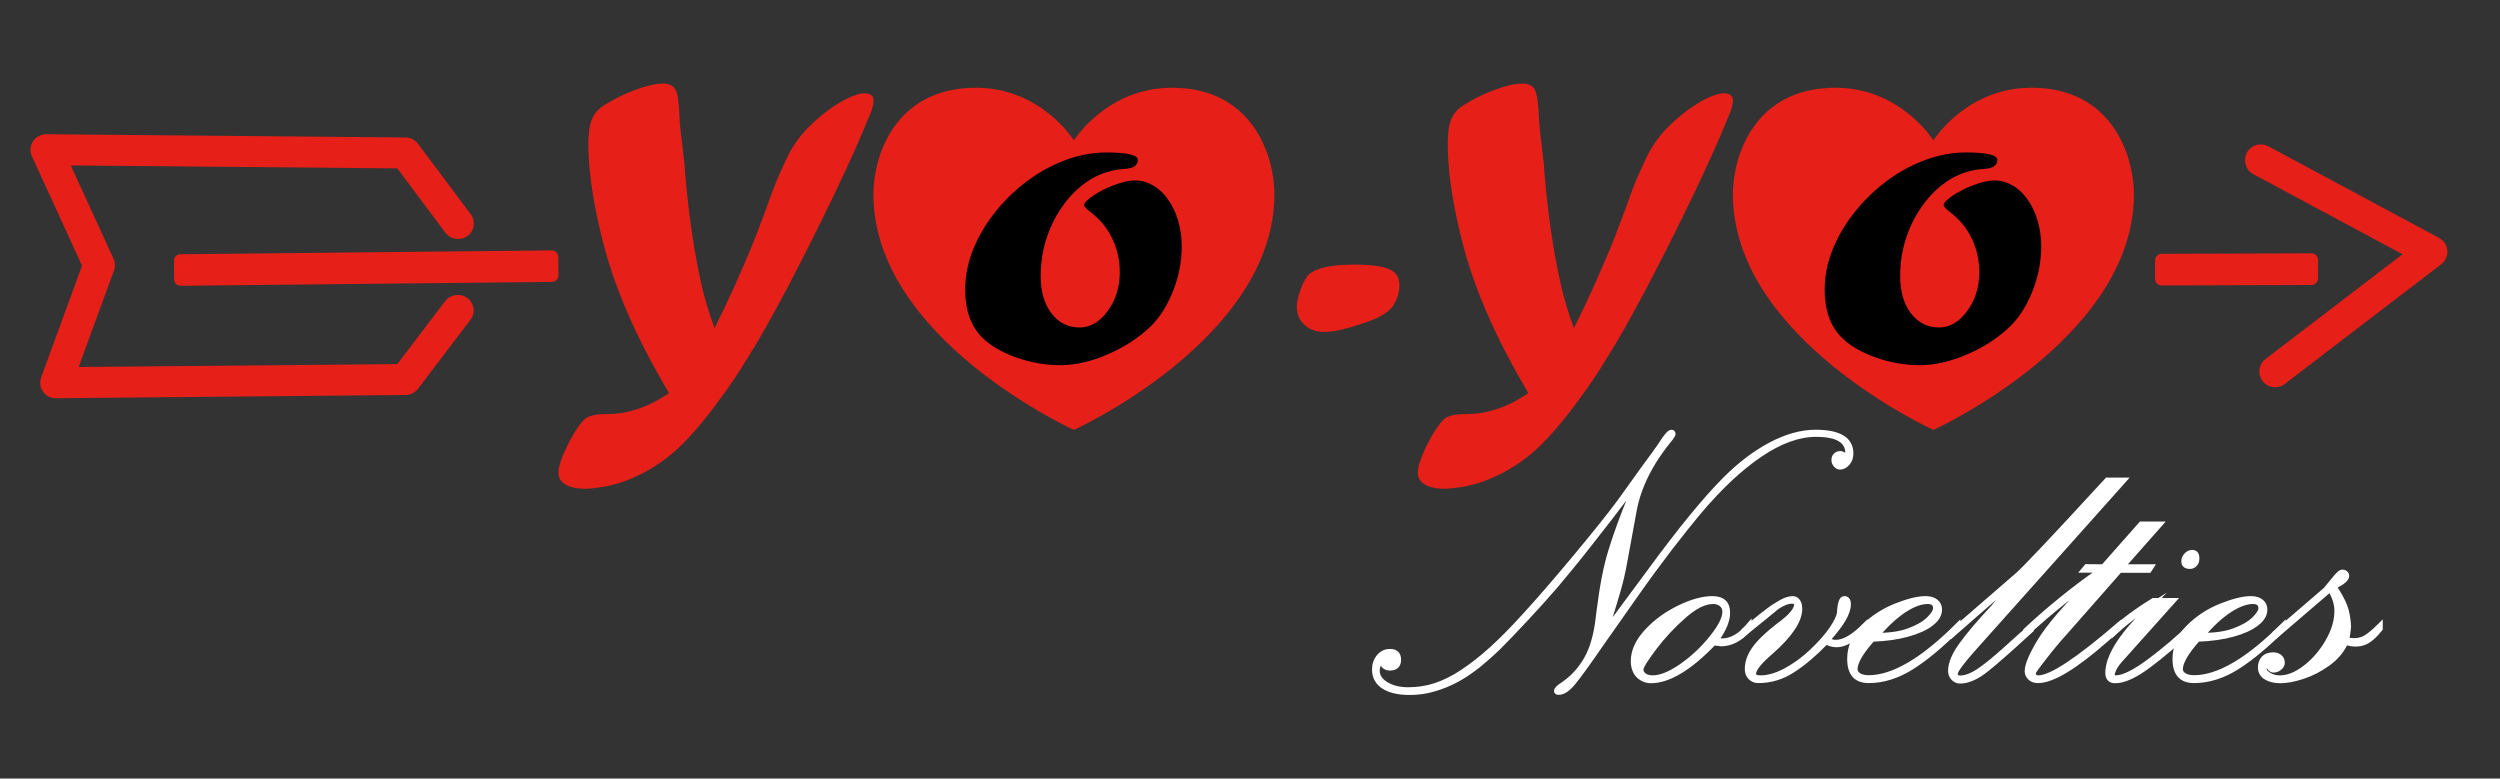
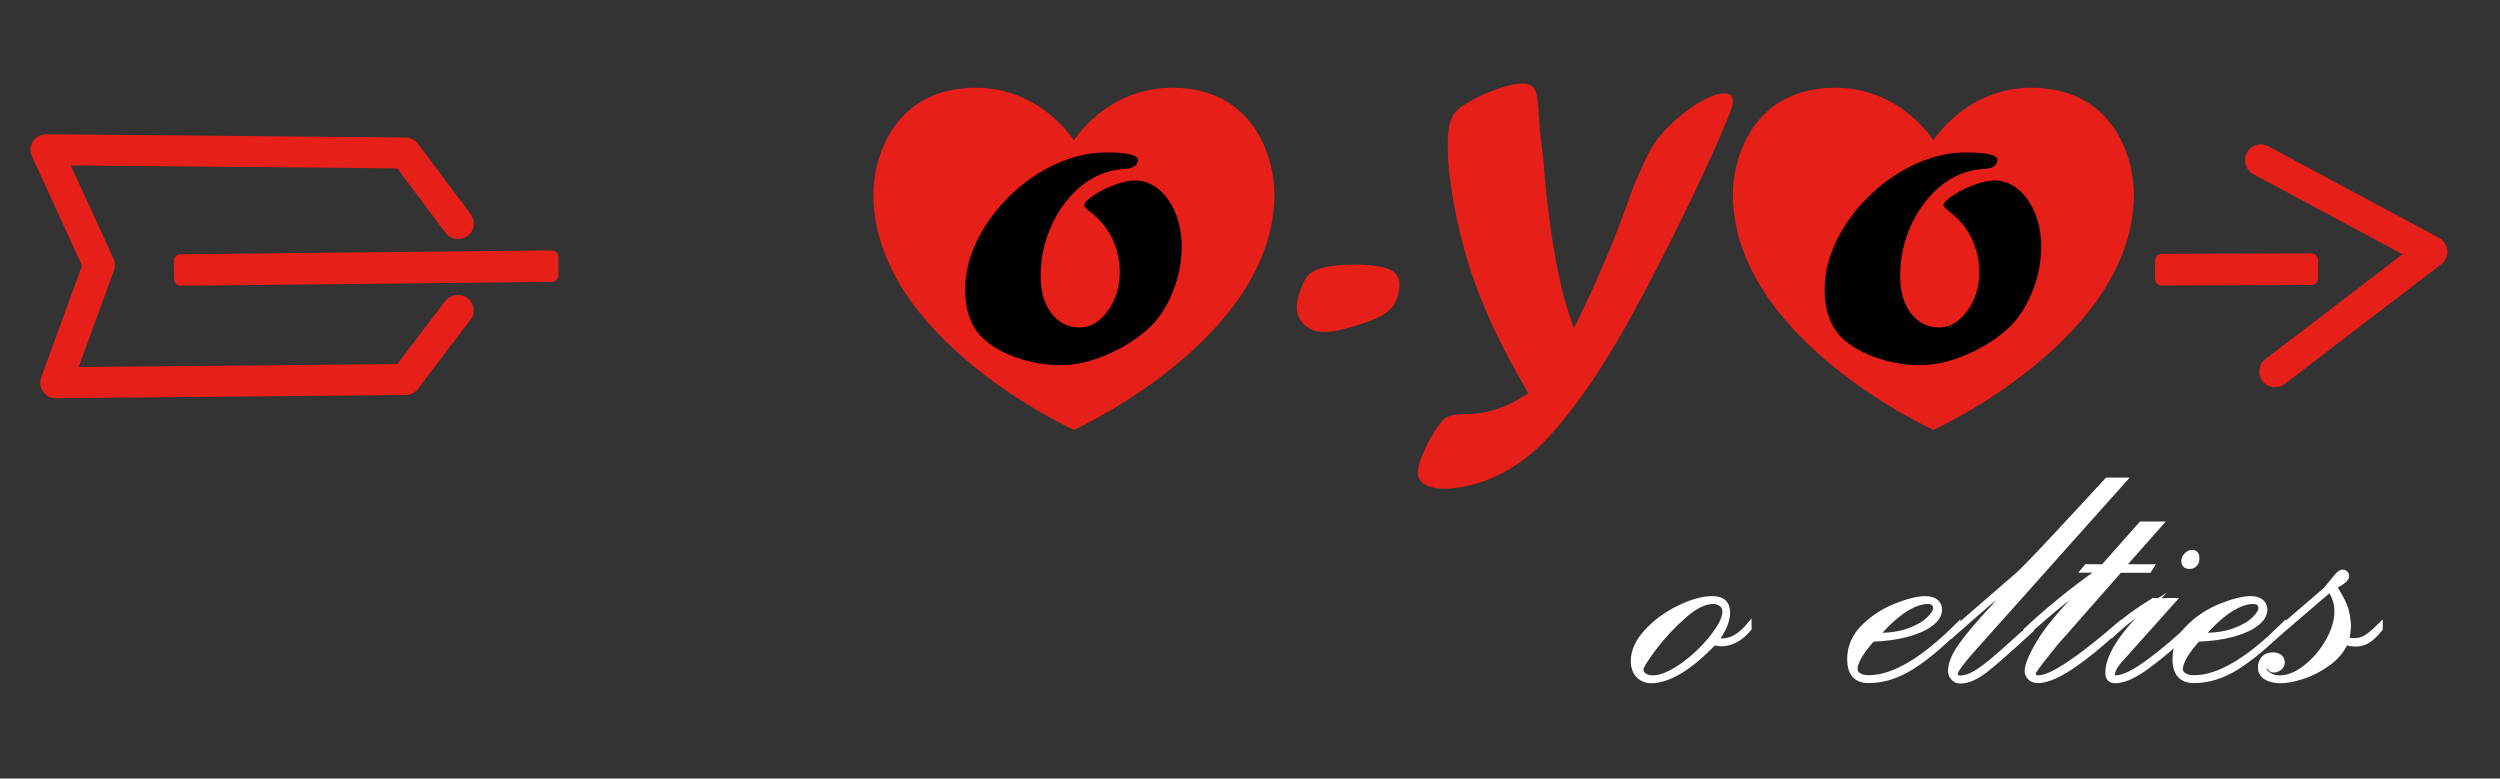
<svg xmlns="http://www.w3.org/2000/svg" xml:space="preserve" style="enable-background:new 0 0 1618.4 504;" viewBox="0 0 1618.4 504" y="0px" x="0px" id="图层_1" version="1.1">
  <rect x="0" y="0" width="1618.4" height="504" fill="#333333" stroke="none" />
  <style type="text/css">
	.st0{fill:#E71F19;}
	.st1{fill:#FFFFFF;stroke:#FFFFFF;stroke-width:3;stroke-miterlimit:10;}
</style>
  <path d="M857.5,214.9c-5.4,0-9.7-1.5-13-4.6c-3.3-3-5-6.9-5-11.7c0-2.9,0.8-6.7,2.5-11.3s3.4-7.8,5.2-9.5  c4.7-4.3,14.4-6.5,29.3-6.5c10.5,0,18.1,1,22.6,2.9c4.6,1.9,6.8,5.2,6.8,9.9c0,5.4-1.4,10-4.2,14c-2.6,3.6-7.4,6.8-14.3,9.4  C874,212.4,864,214.9,857.5,214.9z" class="st0" />
  <path d="M997.7,91l1.2,11.4c0.4,1.8,0.7,5,0.9,9.4c2.3,27.7,6,52.4,11,74.2c2.2,9.1,4.9,17.9,8.1,26.4  c4.2-8.5,8.6-17.6,13-27.3c1.6-3.6,3.1-7.1,4.5-10.3s2.4-5.4,2.8-6.5c0.5-1.1,1.4-3.3,2.8-6.5c2.1-5.1,5.6-14,10.3-26.7  c3-8.5,5.1-14.1,6.2-16.8c1.1-2.7,3.2-7.4,6.3-14.1c3.7-8.4,8.8-15.8,15.2-22.1c3.6-3.7,7.8-7.3,12.5-10.8c4.7-3.4,9.1-6.1,13.2-8  c4.2-1.9,7.5-2.9,10.2-2.9c3.9,0,5.9,1.6,5.9,4.7c0,2.8-1.1,6.5-3.2,11.1c-5.6,13.9-13.2,30.8-22.9,51  c-9.7,20.1-19.5,39.7-29.6,58.9c-10.1,19.1-18.6,34.2-25.6,45.2c-5.7,9.4-11.3,17.9-17,25.5c-10.7,14.9-20.4,26.2-29,34.1  c-8.6,7.8-18.3,14.1-29.1,18.7c-5.7,2.5-11.9,4.4-18.7,5.6c-5.1,0.8-9,1.2-11.8,1.2c-5.2,0-9.3-0.9-12.4-2.7  c-3.1-1.8-4.7-4.4-4.7-7.7c0-3.7,1.8-9.3,5.4-16.8c3.6-7.4,7.3-13.3,11.2-17.5c2.4-2.4,7-3.6,13.7-3.6c7.3,0,13.4-0.9,18.4-2.6  c3.4-0.9,7-2.2,10.6-3.9c3.6-1.7,7.7-4.1,12.3-7.1c-7.8-13.2-14.5-25.6-20.1-37.2c-5.6-11.5-10.4-22.9-14.4-34  c-5.3-14.5-9.5-30-12.8-46.6s-4.9-31.1-4.9-43.5c0-7.2,0.8-12.6,2.4-16.3c1.6-3.7,4.4-6.8,8.5-9.2c5.9-3.7,12.4-7,19.7-9.6  c7.3-2.7,13.2-4,17.9-4c3.9,0,6.6,1.4,8,4.2s2.2,8.7,2.5,17.7C996.6,82.2,997.1,87.3,997.7,91z" class="st0" />
-   <path d="M441.4,91l1.2,11.4c0.4,1.8,0.7,5,0.9,9.4c2.3,27.7,6,52.4,11,74.2c2.2,9.1,4.9,17.9,8.1,26.4  c4.2-8.5,8.6-17.6,13-27.3c1.6-3.6,3.1-7.1,4.5-10.3s2.4-5.4,2.8-6.5c0.5-1.1,1.4-3.3,2.8-6.5c2.1-5.1,5.6-14,10.3-26.7  c3-8.5,5.1-14.1,6.2-16.8c1.1-2.7,3.2-7.4,6.3-14.1c3.7-8.4,8.8-15.8,15.2-22.1c3.6-3.7,7.8-7.3,12.5-10.8c4.7-3.4,9.1-6.1,13.2-8  c4.2-1.9,7.5-2.9,10.2-2.9c3.9,0,5.9,1.6,5.9,4.7c0,2.8-1.1,6.5-3.2,11.1c-5.6,13.9-13.2,30.8-22.9,51  c-9.7,20.1-19.5,39.7-29.6,58.9c-10.1,19.1-18.6,34.2-25.6,45.2c-5.7,9.4-11.3,17.9-17,25.5c-10.7,14.9-20.4,26.2-29,34.1  c-8.6,7.8-18.3,14.1-29.1,18.7c-5.7,2.5-11.9,4.4-18.7,5.6c-5.1,0.8-9,1.2-11.8,1.2c-5.2,0-9.3-0.9-12.4-2.7  c-3.1-1.8-4.7-4.4-4.7-7.7c0-3.7,1.8-9.3,5.4-16.8c3.6-7.4,7.3-13.3,11.2-17.5c2.4-2.4,7-3.6,13.7-3.6c7.3,0,13.4-0.9,18.4-2.6  c3.4-0.9,7-2.2,10.6-3.9c3.6-1.7,7.7-4.1,12.3-7.1c-7.8-13.2-14.5-25.6-20.1-37.2c-5.6-11.5-10.4-22.9-14.4-34  c-5.3-14.5-9.5-30-12.8-46.6s-4.9-31.1-4.9-43.5c0-7.2,0.8-12.6,2.4-16.3c1.6-3.7,4.4-6.8,8.5-9.2c5.9-3.7,12.4-7,19.7-9.6  c7.3-2.7,13.2-4,17.9-4c3.9,0,6.6,1.4,8,4.2s2.2,8.7,2.5,17.7C440.2,82.2,440.8,87.3,441.4,91z" class="st0" />
  <path d="M825,125.7c0,93.7-129.8,152.6-129.8,152.6s-129.8-58.9-129.8-152.6c0-24.2,13.6-68.9,66.4-68.9  c42.2,0,63.4,34.1,63.4,34.1s21.2-34.1,63.4-34.1C811.4,56.8,825,101.5,825,125.7z" class="st0" />
  <path d="M716.2,98.7c13.6,0,20.4,1.6,20.4,4.8c0,3.7-3.1,5.6-9.2,5.9c-7.4,0.5-14.3,2.6-20.7,6.3c-6.4,3.8-12.1,8.9-17.1,15.4  c-5,6.5-8.9,13.8-11.7,21.9c-2.8,8.1-4.2,16.7-4.2,25.8c0,10,2.3,18,7,24.1s10.7,9.1,18.2,9.1c6.9,0,13-3.6,18.2-10.7  c5.2-7.1,7.8-15.5,7.8-25c0-7.8-1.6-15.1-4.9-21.9c-3.2-6.8-8-12.5-14.2-17.2c-2.7-2.1-4-3.6-4-4.5c0-1.3,1.9-3.2,5.6-5.9  c4.2-2.8,8.9-5.2,14.1-7.1c5.2-1.9,9.6-2.9,13.2-2.9c4.1,0,8,1.1,11.7,3.2s7,5.2,9.8,9.2s5,8.6,6.5,13.7c1.5,5.2,2.3,10.7,2.3,16.5  c0,9.7-1.8,19.3-5.5,28.7c-3.7,9.5-8.5,17.1-14.4,23c-7.7,7.4-16.9,13.5-27.8,18.2c-10.8,4.7-21.1,7.1-30.9,7.1  c-9.5,0-19-1.6-28.3-4.9c-9.4-3.3-16.8-7.6-22.3-13c-7.3-7.3-11-17.7-11-31.1c0-10.6,2.6-21.2,7.8-31.8s12.3-20.2,21.2-28.9  c8.9-8.6,18.7-15.5,29.5-20.4C694.4,101.2,705.3,98.7,716.2,98.7z" />
  <path d="M1381.4,125.7c0,93.7-129.8,152.6-129.8,152.6s-129.8-58.9-129.8-152.6c0-24.2,13.6-68.9,66.4-68.9  c42.2,0,63.4,34.1,63.4,34.1s21.2-34.1,63.4-34.1C1367.7,56.8,1381.4,101.5,1381.4,125.7z" class="st0" />
  <path d="M1272.6,98.7c13.6,0,20.4,1.6,20.4,4.8c0,3.7-3.1,5.6-9.2,5.9c-7.4,0.5-14.3,2.6-20.7,6.3c-6.4,3.8-12.1,8.9-17.1,15.4  c-5,6.5-8.9,13.8-11.7,21.9c-2.8,8.1-4.2,16.7-4.2,25.8c0,10,2.3,18,7,24.1s10.7,9.1,18.2,9.1c6.9,0,13-3.6,18.2-10.7  c5.2-7.1,7.8-15.5,7.8-25c0-7.8-1.6-15.1-4.9-21.9c-3.2-6.8-8-12.5-14.2-17.2c-2.7-2.1-4-3.6-4-4.5c0-1.3,1.9-3.2,5.6-5.9  c4.2-2.8,8.9-5.2,14.1-7.1s9.6-2.9,13.2-2.9c4.1,0,8,1.1,11.7,3.2s7,5.2,9.8,9.2s5,8.6,6.5,13.7c1.5,5.2,2.3,10.7,2.3,16.5  c0,9.7-1.8,19.3-5.5,28.7c-3.7,9.5-8.5,17.1-14.4,23c-7.7,7.4-16.9,13.5-27.8,18.2c-10.8,4.7-21.1,7.1-30.9,7.1  c-9.5,0-19-1.6-28.3-4.9c-9.4-3.3-16.8-7.6-22.3-13c-7.3-7.3-11-17.7-11-31.1c0-10.6,2.6-21.2,7.8-31.8  c5.2-10.6,12.3-20.2,21.2-28.9c8.9-8.6,18.7-15.5,29.5-20.4C1250.8,101.2,1261.6,98.7,1272.6,98.7z" />
  <g>
-     <path d="M1058.1,330.1l-6.3,34.3c-1,5.8-2.5,12.2-4.5,19.1s-4.5,15-7.4,24.1l27.7-37.4c20-27.3,36.4-47.3,49.2-60.1   c9.6-9.6,19.5-17.1,29.6-22.4s19.7-8,28.9-8c15.3,0,23,4.6,23,13.8c0,2.6-0.7,4.7-2.2,6.4c-1.5,1.7-3.1,2.6-5,2.6   c-1,0-1.9-0.5-2.7-1.4c-0.8-0.9-1.3-2-1.3-3.2c0-1.4,0.4-2.5,1.2-3.2c0.8-0.8,1.8-1.2,3.1-1.2c0.6,0,1.3,0.2,2.1,0.7   c0.8,0.5,1.5,0.9,2,1.3c0.4,0,0.6-0.7,0.6-2.1c0-8.1-6.8-12.1-20.5-12.1c-11.1,0-23.1,4.3-36,13s-26.4,21.3-40.3,37.9   c-4.7,5.6-10.6,13-17.8,22.3c-7.1,9.3-14.6,19.4-22.3,30.4c-7.8,11-15.3,21.7-22.7,32.3c-8.3,12.1-14.3,20.3-17.8,24.6   c-3.5,4.3-6.7,6.5-9.6,6.5c-1.1,0-1.6-0.3-1.6-0.9c0-1.1,1.4-2.6,4.3-4.4c6.2-4.2,11.2-9.7,15-16.3c3.8-6.6,6.4-15.5,7.7-26.6   l0.6-4.9c2-15.9,4.5-28.9,7.7-39c3.1-10.1,7.3-21.6,12.5-34.3c1.9-4.3,3.1-7,3.7-8.1l-2.2,2.4l-2.7,3.7c-7.8,10.3-16,21-24.7,32   c-8.7,11.1-16.1,20.1-22.2,27.3c-6.1,7.1-12.8,14.5-20,22.2s-12.9,13.6-17.1,17.8c-5,4.8-9.7,8.9-14.1,12.4   c-4.4,3.4-8.9,6.4-13.4,8.8s-9.3,4.3-14.4,5.8c-5.1,1.5-10.3,2.2-15.6,2.2c-7.3,0-12.9-1.3-16.9-3.9s-6-6.3-6-11.1   c0-3.3,1-6.1,2.9-8.4c2-2.3,4.4-3.4,7.2-3.4c3.8,0,5.7,1.8,5.7,5.5c0,3.6-1.9,5.5-5.7,5.5c-3,0-5-1.7-5.7-5.2   c-1.6,2.2-2.4,4.5-2.4,6.9c0,3.4,1.9,6.3,5.7,8.6c3.8,2.3,8.5,3.5,14.2,3.5c6.2,0,12.1-0.9,17.8-2.8c5.6-1.9,11.5-4.8,17.5-8.8   s12.3-8.9,18.7-14.7c6.4-5.8,13.6-13.1,21.4-21.7c8.9-9.7,19.9-22.4,32.9-38c13-15.6,22.5-27.5,28.4-35.5l15-20.9   c6.8-9.2,10.6-14.5,11.5-15.9c3.5-5.6,5.9-8.4,7.2-8.4c0.8,0,1.2,0.4,1.2,1.2c0,0.5-0.5,1.4-1.5,2.7   C1068.8,299.2,1061,314.7,1058.1,330.1z" class="st1" />
    <path d="M1132.4,404.5v2.5c-5.5,6.6-11.6,9.9-18.4,9.9c-0.7-0.1-1.4-0.2-2.1-0.3c-0.7-0.1-1.5-0.2-2.4-0.3   c-15.7,16.3-29.3,24.5-40.8,24.5c-2.2,0-4.1-0.6-6-1.7c-1.8-1.1-3.2-2.6-4.1-4.5s-1.4-4-1.4-6.5c0-6.6,2.9-13,8.7-19.3   c5.8-6.3,12.8-11.4,21-15.4s15.4-6,21.6-6c6.7,0,10,3.1,10,9.3c0,5-2.4,10.9-7.2,17.5c1,0.4,2.1,0.6,3.2,0.6   C1120.7,414.9,1126.7,411.4,1132.4,404.5z M1109,389.5c-5.5,0-11.8,3.1-18.9,9.4c-7.1,6.2-13.5,13.1-19.2,20.6   c-5.6,7.5-8.5,12.1-8.5,13.8c0,1.6,0.7,2.9,2.1,3.9s3.2,1.5,5.4,1.5c5.2,0,11.5-2.6,18.8-7.7c7.3-5.2,13.8-11.2,19.4-18.3   c5.6-7,8.4-12.5,8.4-16.6c0-2-0.7-3.6-2.1-4.8C1112.9,390.1,1111.1,389.5,1109,389.5z" class="st1" />
-     <path d="M1128.8,410.6v-2.4c1.8-1.6,4.1-3.5,6.9-5.9s5.8-4.7,9-7.1c3.1-2.4,6.1-4.2,8.8-5.7c2.7-1.4,5.1-2.1,6.9-2.1   c1.5,0,2.7,0.6,3.5,1.8c0.9,1.2,1.3,2.8,1.3,4.9c0,7.7-6.2,17-18.7,28c-7.5,6.4-11.2,11.1-11.2,14.1c0,1.7,1.5,2.5,4.4,2.5   c5,0,10.5-1.6,16.4-4.8c5.9-3.2,11.6-7.3,16.9-12.4c5.4-5.1,9.6-9.9,12.7-14.4c3.1-4.6,4.8-8.1,5-10.7c0.3-6,1.4-9,3.2-9   c1.9,0,2.8,1.3,2.8,3.8c0,2.8-1.1,6-3.2,9.7c-2.2,3.7-5.5,8.1-10.2,13.3c1.6,1,3.3,1.5,5.2,1.5c5.2,0,11.5-3.7,19-11.2v2.5   c-7.3,7-13.4,10.5-18.4,10.5c-2.4,0-4.7-0.6-6.9-1.8c-7.6,7.8-14.8,13.9-21.7,18.3c-6.9,4.5-14.4,6.7-22.3,6.7   c-2,0-3.7-0.7-5.1-2.1s-2.1-3.2-2.1-5.4c0-4.4,1.5-8.8,4.6-13.2c3.1-4.4,8.3-9.4,15.5-15c7.9-5.7,11.8-10.2,11.8-13.6   c0-1.4-1-2.1-2.9-2.1c-2.8,0-6.1,1.3-9.7,3.8C1147,395.9,1139.8,401.7,1128.8,410.6z" class="st1" />
    <path d="M1267.6,404.5v2.5c-11,11-21.1,19.4-30.2,25.1s-18.4,8.6-27.7,8.6c-8.3,0-12.4-4.7-12.4-14.1   c0-7.9,3-14.8,8.9-20.7c5.9-5.9,12.9-10.5,20.9-13.7s14.5-4.8,19.5-4.8c2.8,0,5.1,0.7,6.7,2s2.4,3.1,2.4,5.2c0,3.3-1.8,6.4-5.5,9.2   c-3.6,2.8-8.7,5.1-15.2,6.9s-14.1,2.9-22.8,3.2c-7.5,8.4-11.2,14.9-11.2,19.3c0,1.6,0.8,2.9,2.4,3.9s3.7,1.5,6.1,1.5   C1225.5,438.7,1244.8,427.3,1267.6,404.5z M1215.3,411.2c8.2,0,15-1,20.6-3.1s9.8-4.5,12.7-7.4c2.9-2.8,4.3-5.2,4.3-6.9   c0-2.8-1.7-4.3-5-4.3c-4.4,0-9.6,1.9-15.5,5.8C1226.7,399.2,1220.9,404.5,1215.3,411.2z" class="st1" />
    <path d="M1356.6,318.7l7.4-8h11.3l-92.8,103.9c-11.1,12.2-16.6,19.3-16.6,21.4c0,1.9,1,2.8,2.9,2.8   c3.4,0,7.4-1.4,11.8-4.3s10.4-7.7,17.9-14.5s13-11.7,16.6-14.7v2.5c-13.4,12.3-23.1,20.9-29.3,25.8c-6.2,4.9-11.8,7.4-16.9,7.4   c-1.8,0-3.3-0.7-4.5-2s-1.8-2.9-1.8-4.6c0-5,2.5-10.9,7.4-17.5c4.9-6.7,11.5-14.5,19.9-23.4c0.6-0.8,2.4-2.9,5.3-6.3   s5.8-6.8,8.5-10.1c-6.8,5.1-19.8,16.3-39.2,33.4v-2.4l41.8-36.2C1311.3,367.4,1328.1,349.7,1356.6,318.7z" class="st1" />
    <path d="M1361.5,366.8l24.5-27.7h12.7l-24.5,27.7h18.7l-1.6,2.5h-19l-35.8,40.7c-3.9,4.3-8.3,9.5-13,15.6   c-4.8,6.1-7.1,9.4-7.1,10c0,2.1,1.1,3.1,3.2,3.1c8.1,0,25.3-11.4,51.9-34.2v2.5l-7.8,6.9c-20.3,17.9-35.1,26.8-44.3,26.8   c-2.3,0-4-0.6-5.3-1.9s-1.9-2.7-1.9-4.4c0-3.9,2.8-10.5,8.3-19.6s16.4-21.8,32.6-38c-10,6.7-24,17.9-41.8,33.7v-2.4   c6-5.7,13.4-12.2,22.2-19.4c8.8-7.2,17.5-13.7,25.9-19.5h-10.8l2.1-2.5L1361.5,366.8L1361.5,366.8z" class="st1" />
    <path d="M1368.1,410.3l-0.3-2.4c7.5-6.8,16.2-13.2,26.2-19.3h13.3l-34.8,38.9c-2.5,2.8-4,5.3-4.7,7.7   c-0.7,2.4-0.1,3.5,1.8,3.5c4.9,0,12.2-3.6,22-10.9c9.7-7.3,18.7-14.9,27-23v2.5c-9.5,9.1-18.7,17-27.6,23.6   c-8.8,6.6-16.1,9.9-21.7,9.9c-3.2,0-4.9-1.7-4.9-5.2c0-10.2,8-23.3,23.9-39.2c0.9-0.9,1.7-1.7,2.4-2.6c0.7-0.8,1.4-1.6,2.1-2.3   C1384,396.9,1375.8,403.1,1368.1,410.3z M1419.1,357.5c2.2,0,3.2,1.3,3.2,4c0,1.6-0.4,2.9-1.3,3.8c-0.9,1-2,1.5-3.4,1.5   c-2.7,0-4-1.2-4-3.5c0-1.4,0.5-2.7,1.6-3.9C1416.3,358.2,1417.6,357.5,1419.1,357.5z" class="st1" />
    <path d="M1478.2,404.5v2.5c-11,11-21.1,19.4-30.2,25.1s-18.4,8.6-27.7,8.6c-8.3,0-12.4-4.7-12.4-14.1   c0-7.9,3-14.8,8.9-20.7c5.9-5.9,12.9-10.5,20.9-13.7s14.5-4.8,19.5-4.8c2.8,0,5.1,0.7,6.7,2s2.4,3.1,2.4,5.2c0,3.3-1.8,6.4-5.5,9.2   c-3.6,2.8-8.7,5.1-15.2,6.9s-14.1,2.9-22.8,3.2c-7.5,8.4-11.2,14.9-11.2,19.3c0,1.6,0.8,2.9,2.4,3.9s3.7,1.5,6.1,1.5   C1436.1,438.7,1455.4,427.3,1478.2,404.5z M1425.9,411.2c8.2,0,15-1,20.6-3.1s9.8-4.5,12.7-7.4c2.9-2.8,4.3-5.2,4.3-6.9   c0-2.8-1.7-4.3-5-4.3c-4.4,0-9.6,1.9-15.5,5.8C1437.2,399.2,1431.5,404.5,1425.9,411.2z" class="st1" />
    <path d="M1474.6,408.2l30.8-26.5c2.4-2.8,4.5-5.5,6.5-7.9s3.4-3.6,4.3-3.6c0.8,0,1.5,0.2,2.1,0.7c0.6,0.4,1,1.1,1,2   c0,1.9-2.7,4.2-8.1,6.9c3.1,4.7,5.4,8.8,6.8,12.4c1.4,3.5,2.2,8,2.5,13.4c-0.3,3.3-0.7,6.1-1.2,8.4c3.5,0.9,6.8,0.8,9.7-0.2   c2.9-1,6.9-4.1,12-9.2v2.5c-3.9,4.9-7.6,8-10.9,9.1c-3.3,1.2-7.2,1.1-11.6-0.1c-2.4,5.3-6.2,9.8-11.5,13.6   c-5.3,3.8-10.8,6.6-16.4,8.4s-10.4,2.7-14.4,2.7c-3.8,0-6.9-0.8-9.4-2.3c-2.4-1.5-3.6-3.7-3.6-6.4c0-2.5,0.7-4.4,2.1-6   c1.4-1.5,3.5-2.3,6.3-2.3c1.8,0,3.2,0.5,4.3,1.4c1.1,0.9,1.7,2.2,1.7,3.8c0,1.3-0.6,2.4-1.8,3.4c-1.2,1-2.5,1.5-3.9,1.5   c-1.9,0-3.2-1.5-4.1-4.6c-1.3,0.9-1.9,2.2-1.9,4c0,1.1,1,2.3,3,3.5c2,1.3,4.3,1.9,7,1.9c5.2,0,10.7-2.2,16.5-6.7   s10.6-10.1,14.5-16.9s5.8-13.3,5.8-19.6c0-4.5-1.4-9.1-4.3-13.8l-33.7,28.9v-2.4H1474.6z" class="st1" />
  </g>
  <path d="M1458.8,112.8l96.5,51.8l-88.7,67.8c-4.5,3.4-5.3,9.9-1.9,14.3c3.4,4.5,9.9,5.3,14.3,1.9l101.3-77.5  c2.8-2.1,4.3-5.5,4-8.9c-0.3-3.5-2.3-6.6-5.4-8.2l-110.5-59.3c-1.1-0.6-2.3-1-3.5-1.1c-4.1-0.6-8.3,1.4-10.4,5.3  C1451.9,104,1453.8,110.2,1458.8,112.8z" class="st0" />
  <path d="M20.6,101l32.5,71l-26.5,72.4c-1.1,3.1-0.6,6.5,1.3,9.2s5.1,4.3,8.5,4.2l226.1-2.1c3.2,0,6.2-1.5,8.1-4l34-44.8  c3.4-4.4,2.4-10.7-2.1-14s-10.9-2.4-14.3,2l-31,40.8l-206.3,1.9L73.8,175c0.9-2.4,0.8-5.1-0.3-7.5l-27.7-60.4l211.4,1.9l31.1,41.6  c3.3,4.5,9.7,5.5,14.3,2.2c4.5-3.3,5.5-9.5,2.2-14l-34.2-45.7c-1.7-2.2-4.2-3.7-6.9-4c-0.4-0.1-0.8-0.1-1.2-0.1L30,86.9  c-3.5,0-6.7,1.7-8.6,4.5C19.5,94.3,19.2,97.9,20.6,101z" class="st0" />
  <path d="M1399.4,164.3l96.9-0.3c2.4,0,4.3,1.9,4.3,4.3v11.9c0,2.4-1.9,4.3-4.3,4.3l-96.9,0.3c-2.4,0-4.3-1.9-4.3-4.3  v-11.9C1395.1,166.2,1397,164.3,1399.4,164.3z" class="st0" />
  <path d="M116.8,164.6l240.3-2.5c2.4,0,4.3,1.9,4.3,4.2l0.1,11.9c0,2.4-1.9,4.3-4.2,4.3L117,185c-2.4,0-4.3-1.9-4.3-4.2  l-0.1-11.9C112.5,166.6,114.4,164.6,116.8,164.6z" class="st0" />
</svg>